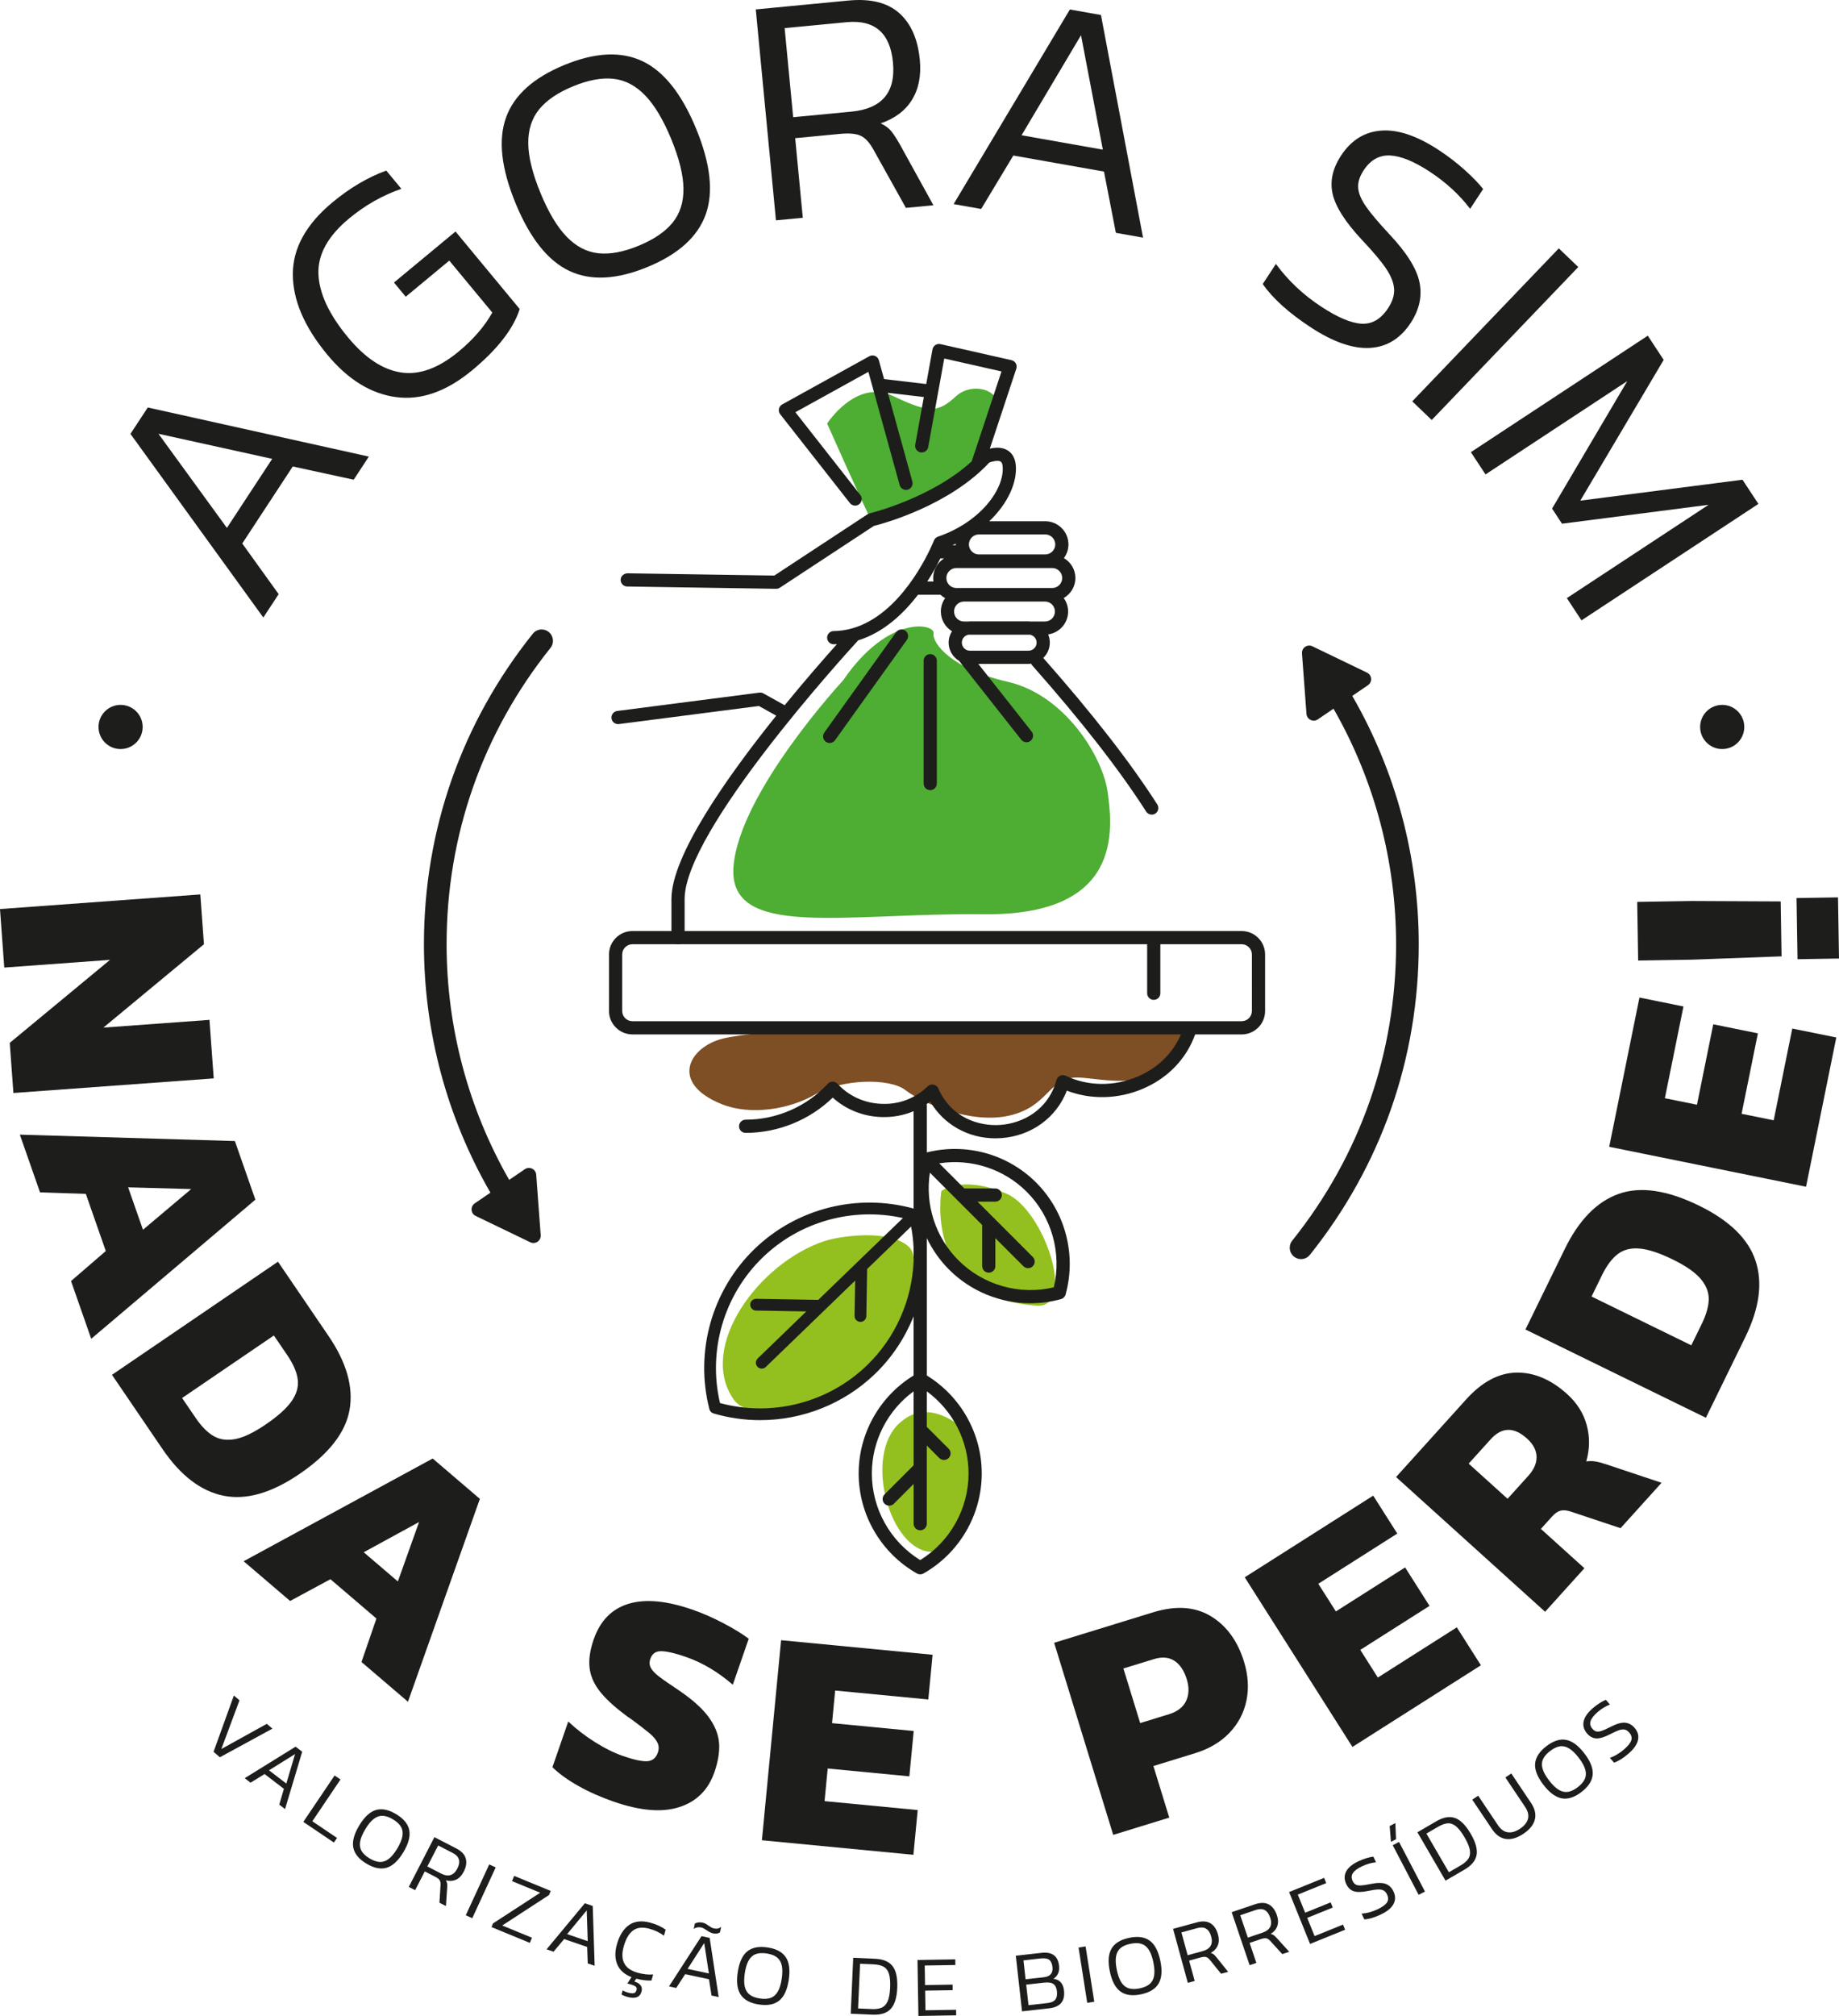
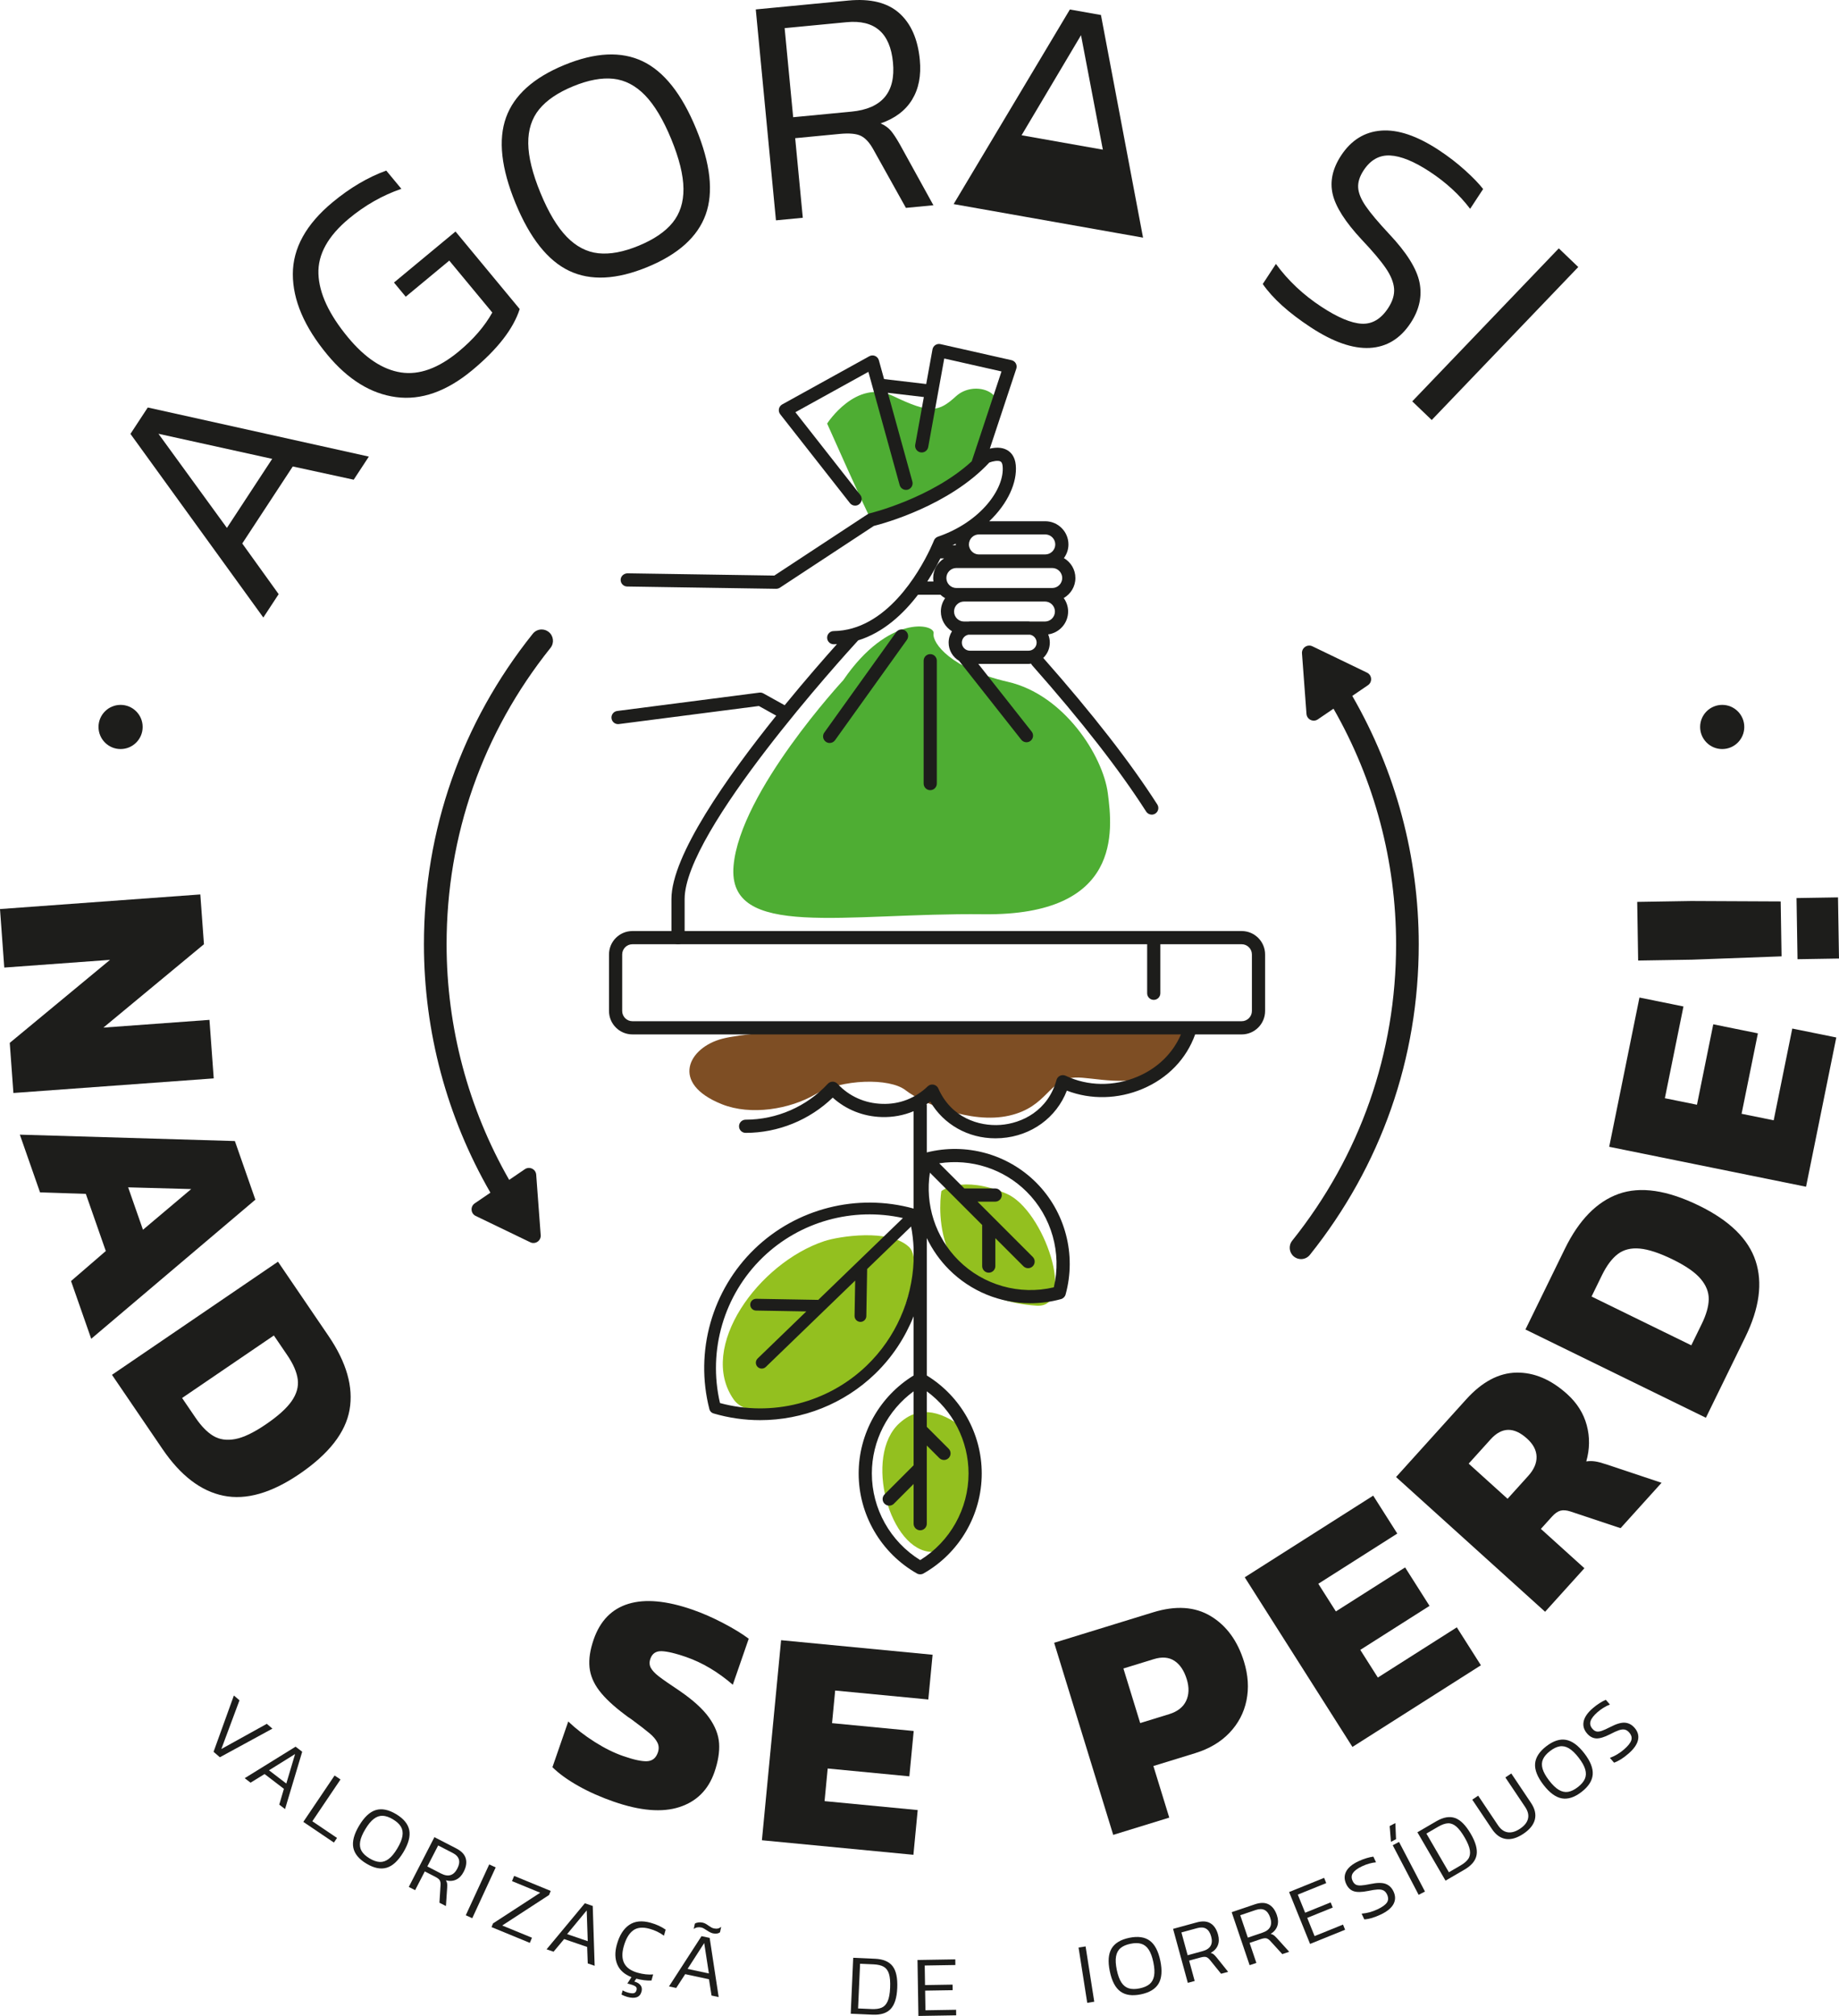
<svg xmlns="http://www.w3.org/2000/svg" version="1.1" id="Layer_1" x="0px" y="0px" width="509.123px" height="557.781px" viewBox="-38.567 -114.953 509.123 557.781" enable-background="new -38.567 -114.953 509.123 557.781" xml:space="preserve">
  <title>Asset 1</title>
  <polygon fill="#1D1D1B" points="36.851,363.334 22.306,371.253 20.555,369.747 26.182,354.165 27.733,355.497 22.713,368.97   35.3,362.002 " />
  <path fill="#1D1D1B" d="M30.799,378.286l-1.623-1.242l14.089-8.721l1.833,1.402l-4.749,15.866l-1.604-1.228l1.286-4.374  l-5.349-4.092L30.799,378.286z M35.903,374.861l4.794,3.667l2.429-8.162L35.903,374.861z" />
  <polygon fill="#1D1D1B" points="54.736,393.576 53.875,394.853 45.404,389.134 54.065,376.297 55.7,377.4 47.9,388.962 " />
  <path fill="#1D1D1B" d="M68.511,401.809c-1.657,0.505-3.531,0.131-5.622-1.12c-2.091-1.251-3.306-2.725-3.645-4.423  c-0.338-1.697,0.199-3.729,1.615-6.095c1.417-2.368,2.951-3.803,4.607-4.307c1.655-0.503,3.528-0.129,5.621,1.122  c2.091,1.251,3.305,2.725,3.645,4.423c0.338,1.697-0.199,3.729-1.614,6.095C71.701,399.868,70.166,401.304,68.511,401.809   M72.845,393.04c0.158-0.979,0.018-1.84-0.42-2.577c-0.437-0.739-1.17-1.416-2.202-2.033c-1.033-0.619-1.976-0.944-2.833-0.979  c-0.856-0.038-1.68,0.245-2.47,0.848c-0.789,0.602-1.579,1.563-2.369,2.885c-0.791,1.319-1.264,2.471-1.419,3.451  c-0.158,0.98-0.018,1.84,0.418,2.577c0.438,0.735,1.173,1.414,2.203,2.031c1.033,0.616,1.976,0.943,2.833,0.98  c0.856,0.034,1.68-0.247,2.47-0.849c0.789-0.603,1.579-1.563,2.369-2.884C72.216,395.17,72.689,394.021,72.845,393.04" />
  <path fill="#1D1D1B" d="M87.748,405.095c-0.842,0.406-1.796,0.476-2.87,0.212c0.19,0.298,0.303,0.585,0.34,0.864  c0.035,0.28,0.04,0.676,0.013,1.182l-0.342,5.072l-1.797-0.925l0.308-4.898c0.035-0.559-0.042-0.996-0.232-1.311  c-0.19-0.315-0.597-0.635-1.223-0.956l-2.908-1.498l-2.678,5.195l-1.752-0.903l7.093-13.766l6.052,3.116  c1.438,0.742,2.314,1.667,2.627,2.773c0.313,1.109,0.12,2.341-0.579,3.695C89.271,403.973,88.587,404.688,87.748,405.095   M88.048,402.043c0.991-1.923,0.568-3.358-1.27-4.308l-4.04-2.08l-2.997,5.813l3.805,1.962  C85.54,404.457,87.042,403.994,88.048,402.043" />
  <rect x="93.48" y="400.597" transform="matrix(-0.908 -0.419 0.419 -0.908 9.205 818.702)" fill="#1D1D1B" width="1.972" height="15.487" />
  <polygon fill="#1D1D1B" points="97.929,417.224 110.988,408.734 103.18,405.523 103.774,404.079 113.895,408.237 113.428,409.373   100.473,417.803 108.703,421.184 108.118,422.608 97.508,418.245 " />
  <path fill="#1D1D1B" d="M114.686,425.052l-1.933-0.662l10.592-12.739l2.186,0.745l0.53,16.554l-1.91-0.654l-0.168-4.557  l-6.368-2.183L114.686,425.052z M118.438,420.186l5.711,1.955l-0.286-8.511L118.438,420.186z" />
  <path fill="#1D1D1B" d="M136.689,419.179c-1.137,0.85-1.996,2.323-2.583,4.424c-1.066,3.829,0.214,6.25,3.845,7.263  c1.558,0.435,2.995,0.594,4.308,0.475l-0.469,1.693c-1.344,0.042-2.744-0.133-4.199-0.521l-0.546,0.795  c0.833,0.234,1.419,0.591,1.757,1.079c0.341,0.484,0.418,1.061,0.231,1.724c-0.439,1.576-1.762,2.056-3.97,1.44  c-0.249-0.069-0.528-0.169-0.843-0.298c-0.313-0.128-0.556-0.242-0.728-0.34l0.323-1.161c0.412,0.251,0.882,0.448,1.406,0.593  c0.742,0.209,1.301,0.266,1.674,0.181c0.373-0.086,0.625-0.362,0.754-0.825c0.121-0.433,0.051-0.76-0.212-0.983  s-0.749-0.434-1.46-0.632l-0.856-0.24l1.139-1.752c-1.953-0.763-3.262-1.93-3.931-3.505c-0.666-1.576-0.708-3.413-0.122-5.514  c0.706-2.534,1.837-4.339,3.396-5.419c1.559-1.081,3.55-1.283,5.975-0.608c1.59,0.444,2.97,1.079,4.138,1.901l-0.467,1.67  c-1.174-0.859-2.495-1.494-3.962-1.902C139.355,418.176,137.824,418.332,136.689,419.179" />
  <path fill="#1D1D1B" d="M148.64,435.086l-2-0.428l9.005-13.908l2.258,0.483l2.493,16.372l-1.976-0.423l-0.707-4.504l-6.584-1.413  L148.64,435.086z M151.786,429.811l5.902,1.264l-1.297-8.418L151.786,429.811z M157.054,419.109  c-0.243-0.166-0.493-0.322-0.748-0.468c-0.257-0.145-0.485-0.239-0.688-0.285c-0.833-0.176-1.541-0.04-2.129,0.407l0.318-1.481  c0.232-0.164,0.545-0.271,0.942-0.327c0.396-0.054,0.783-0.042,1.159,0.04c0.299,0.063,0.577,0.163,0.835,0.301  c0.256,0.136,0.541,0.321,0.852,0.553c0.357,0.239,0.637,0.415,0.834,0.523c0.199,0.107,0.424,0.187,0.676,0.242  c0.8,0.171,1.463,0.019,1.991-0.46l-0.323,1.506c-0.203,0.186-0.482,0.306-0.84,0.361c-0.355,0.053-0.73,0.04-1.122-0.045  C158.356,419.88,157.771,419.591,157.054,419.109" />
-   <path fill="#1D1D1B" d="M177.175,438.563c-1.339,1.096-3.215,1.462-5.624,1.1c-2.41-0.363-4.093-1.267-5.053-2.706  c-0.958-1.441-1.231-3.525-0.82-6.253c0.411-2.726,1.284-4.637,2.625-5.732c1.341-1.095,3.215-1.463,5.625-1.099  c2.409,0.361,4.092,1.266,5.054,2.707c0.956,1.441,1.23,3.523,0.819,6.251C179.392,435.557,178.516,437.468,177.175,438.563   M177.854,428.806c-0.228-0.966-0.682-1.709-1.366-2.224c-0.685-0.518-1.622-0.865-2.811-1.044c-1.188-0.181-2.186-0.125-2.991,0.17  c-0.807,0.292-1.461,0.866-1.962,1.723c-0.503,0.856-0.868,2.045-1.097,3.566c-0.229,1.522-0.229,2.768-0.003,3.734  c0.227,0.965,0.684,1.707,1.368,2.224c0.683,0.515,1.619,0.864,2.808,1.042c1.191,0.181,2.188,0.124,2.992-0.168  c0.807-0.293,1.461-0.866,1.964-1.723c0.501-0.856,0.867-2.047,1.097-3.57C178.081,431.015,178.081,429.771,177.854,428.806" />
  <path fill="#1D1D1B" d="M208.037,440.869c-1.079,1.172-2.757,1.708-5.03,1.607l-6.053-0.269l0.687-15.472l6.055,0.27  c2.258,0.099,3.878,0.786,4.856,2.058c0.978,1.269,1.404,3.292,1.281,6.063C209.714,437.784,209.115,439.699,208.037,440.869   M207.552,431.209c-0.279-0.918-0.759-1.577-1.439-1.978c-0.681-0.399-1.63-0.626-2.847-0.682l-3.724-0.164l-0.552,12.371  l3.724,0.165c1.154,0.053,2.087-0.074,2.798-0.381c0.711-0.305,1.265-0.89,1.655-1.755c0.392-0.864,0.623-2.115,0.696-3.748  S207.832,432.129,207.552,431.209" />
  <polygon fill="#1D1D1B" points="215.44,427.344 225.901,427.174 225.927,428.738 217.44,428.875 217.526,434.285 225.148,434.16   225.173,435.7 217.553,435.824 217.641,441.259 226.127,441.12 226.151,442.657 215.692,442.828 " />
-   <path fill="#1D1D1B" d="M251.883,440.714l-7.503,0.841l-1.724-15.39l7.121-0.798c2.932-0.329,4.549,0.861,4.852,3.569  c0.094,0.828,0.003,1.544-0.269,2.147s-0.699,1.09-1.286,1.463c1.733,0.224,2.709,1.31,2.929,3.251  C256.33,438.731,254.956,440.369,251.883,440.714 M251.919,427.303c-0.488-0.38-1.307-0.507-2.453-0.377l-4.682,0.524l0.585,5.234  l5.043-0.565c1.784-0.2,2.582-1.145,2.394-2.833C252.699,428.345,252.404,427.686,251.919,427.303 M253.576,438.321  c0.426-0.514,0.577-1.306,0.46-2.374c-0.104-0.923-0.428-1.577-0.971-1.96c-0.542-0.383-1.422-0.508-2.63-0.372l-4.901,0.55  l0.638,5.688l5.21-0.584C252.419,439.151,253.148,438.839,253.576,438.321" />
  <rect x="261.182" y="423.737" transform="matrix(-0.988 0.155 -0.155 -0.988 588.104 817.059)" fill="#1D1D1B" width="1.97" height="15.484" />
  <path fill="#1D1D1B" d="M282.185,433.873c-0.878,1.492-2.511,2.483-4.898,2.976c-2.389,0.491-4.279,0.228-5.676-0.795  c-1.398-1.021-2.374-2.883-2.93-5.584c-0.559-2.699-0.396-4.796,0.481-6.287c0.882-1.49,2.513-2.481,4.902-2.974  c2.386-0.491,4.278-0.226,5.675,0.795c1.396,1.021,2.374,2.883,2.932,5.584C283.227,430.287,283.063,432.384,282.185,433.873   M279.451,424.48c-0.547-0.827-1.23-1.365-2.05-1.614c-0.821-0.25-1.819-0.253-2.997-0.008c-1.178,0.242-2.097,0.64-2.752,1.192  c-0.656,0.552-1.068,1.317-1.246,2.295c-0.173,0.977-0.104,2.22,0.204,3.726c0.312,1.508,0.74,2.675,1.287,3.504  c0.546,0.827,1.231,1.367,2.053,1.614c0.818,0.25,1.818,0.253,2.994,0.01c1.18-0.243,2.096-0.64,2.751-1.193  c0.654-0.551,1.071-1.318,1.247-2.294c0.174-0.977,0.107-2.22-0.205-3.728C280.427,426.479,279.999,425.309,279.451,424.48" />
  <path fill="#1D1D1B" d="M298.584,423.286c-0.346,0.867-1.003,1.566-1.973,2.098c0.343,0.09,0.621,0.226,0.837,0.407  c0.216,0.183,0.484,0.47,0.809,0.863l3.18,3.967l-1.951,0.532l-3.087-3.818c-0.351-0.434-0.702-0.704-1.056-0.808  c-0.352-0.102-0.869-0.06-1.548,0.125l-3.155,0.863l1.539,5.637l-1.901,0.519l-4.081-14.938l6.563-1.794  c1.563-0.428,2.832-0.34,3.814,0.266c0.979,0.604,1.668,1.643,2.069,3.111C298.948,421.43,298.929,422.42,298.584,423.286   M296.741,420.837c-0.569-2.089-1.853-2.861-3.85-2.313l-4.384,1.197l1.726,6.31l4.128-1.13  C296.528,424.308,297.321,422.954,296.741,420.837" />
  <path fill="#1D1D1B" d="M315.061,417.923c-0.292,0.886-0.906,1.624-1.84,2.21c0.345,0.069,0.628,0.19,0.856,0.358  c0.226,0.168,0.513,0.439,0.86,0.813l3.409,3.769l-1.914,0.648l-3.309-3.625c-0.377-0.416-0.744-0.662-1.103-0.746  c-0.359-0.08-0.87-0.008-1.54,0.218l-3.098,1.05l1.875,5.535l-1.867,0.633l-4.969-14.668l6.445-2.186  c1.534-0.519,2.808-0.505,3.822,0.04c1.012,0.545,1.764,1.539,2.253,2.981C315.313,416.047,315.353,417.037,315.061,417.923   M313.074,415.587c-0.693-2.049-2.019-2.742-3.979-2.08l-4.303,1.457l2.1,6.195l4.053-1.372  C313.071,419.066,313.781,417.665,313.074,415.587" />
  <polygon fill="#1D1D1B" points="318.316,408.543 328.014,404.619 328.599,406.068 320.729,409.253 322.76,414.268 329.824,411.407   330.401,412.835 323.337,415.692 325.374,420.733 333.244,417.549 333.821,418.976 324.124,422.898 " />
  <path fill="#1D1D1B" d="M347.21,411.886c-0.593,1.093-1.773,2.058-3.542,2.892c-1.743,0.819-3.253,1.266-4.529,1.336l-0.747-1.588  c1.499-0.123,2.97-0.523,4.404-1.199c1.293-0.609,2.157-1.227,2.594-1.861c0.438-0.63,0.453-1.382,0.042-2.25  c-0.251-0.538-0.582-0.909-0.991-1.116c-0.407-0.205-0.935-0.294-1.586-0.264c-0.648,0.033-1.553,0.171-2.714,0.416  c-1.716,0.348-3.025,0.371-3.93,0.069c-0.901-0.301-1.596-0.966-2.08-1.997c-0.574-1.216-0.584-2.371-0.022-3.457  c0.558-1.09,1.695-2.034,3.405-2.84c0.755-0.356,1.51-0.646,2.265-0.868c0.755-0.222,1.375-0.359,1.866-0.413l0.737,1.566  c-1.287,0.128-2.577,0.495-3.868,1.104c-1.231,0.58-2.071,1.198-2.516,1.851c-0.447,0.653-0.476,1.393-0.085,2.22  c0.224,0.479,0.516,0.812,0.869,0.999c0.354,0.188,0.84,0.265,1.451,0.231c0.614-0.031,1.489-0.162,2.62-0.396  c1.823-0.38,3.217-0.396,4.18-0.042c0.962,0.354,1.688,1.052,2.183,2.094C347.803,409.62,347.8,410.792,347.21,411.886" />
  <path fill="#1D1D1B" d="M346.157,390.287l1.577-0.826l0.188,4.459l-1.409,0.738L346.157,390.287z M347.006,395.595l1.746-0.914  l7.177,13.724l-1.748,0.915L347.006,395.595z" />
  <path fill="#1D1D1B" d="M370.224,398.278c-0.273,1.57-1.396,2.927-3.362,4.07l-5.238,3.046l-7.785-13.387l5.236-3.046  c1.953-1.139,3.688-1.435,5.197-0.895c1.511,0.538,2.964,2.01,4.357,4.406C369.967,394.775,370.498,396.709,370.224,398.278   M364.593,390.413c-0.734-0.623-1.493-0.917-2.281-0.888c-0.787,0.034-1.709,0.356-2.762,0.97l-3.223,1.872l6.227,10.707  l3.221-1.875c0.999-0.579,1.714-1.191,2.146-1.832c0.436-0.643,0.584-1.433,0.445-2.373c-0.138-0.939-0.621-2.115-1.44-3.528  C366.103,392.053,365.326,391.035,364.593,390.413" />
  <path fill="#1D1D1B" d="M384.454,388.275c0.253-1.021-0.009-2.108-0.785-3.266l-5.479-8.17l1.64-1.099l5.464,8.15  c1.071,1.598,1.425,3.126,1.062,4.586c-0.362,1.459-1.417,2.773-3.161,3.942c-1.758,1.179-3.382,1.659-4.868,1.439  c-1.487-0.217-2.769-1.128-3.84-2.724l-5.464-8.149l1.638-1.098l5.478,8.17c0.776,1.155,1.688,1.811,2.733,1.96  c1.045,0.148,2.174-0.184,3.385-0.996C383.47,390.21,384.201,389.294,384.454,388.275" />
  <path fill="#1D1D1B" d="M402.371,376.036c-0.14,1.726-1.173,3.33-3.103,4.82c-1.93,1.486-3.748,2.077-5.451,1.77  c-1.703-0.306-3.396-1.553-5.078-3.734c-1.683-2.185-2.456-4.142-2.32-5.865c0.141-1.725,1.173-3.331,3.104-4.819  c1.93-1.487,3.748-2.079,5.45-1.771c1.704,0.306,3.397,1.552,5.08,3.735C401.736,372.356,402.507,374.312,402.371,376.036   M395.799,368.789c-0.855-0.505-1.704-0.691-2.55-0.554c-0.848,0.136-1.747,0.572-2.698,1.306c-0.954,0.732-1.603,1.492-1.951,2.276  c-0.347,0.784-0.386,1.653-0.114,2.606c0.271,0.957,0.875,2.043,1.815,3.264c0.938,1.218,1.837,2.08,2.69,2.587  c0.855,0.505,1.705,0.688,2.553,0.552c0.845-0.136,1.746-0.57,2.698-1.304c0.95-0.734,1.602-1.492,1.949-2.276  c0.346-0.786,0.385-1.653,0.114-2.608c-0.271-0.956-0.875-2.042-1.815-3.262C397.552,370.156,396.653,369.295,395.799,368.789" />
  <path fill="#1D1D1B" d="M414.907,366.498c-0.271,1.214-1.15,2.461-2.627,3.742c-1.454,1.259-2.788,2.094-3.999,2.508l-1.15-1.326  c1.414-0.522,2.72-1.306,3.921-2.344c1.077-0.935,1.74-1.765,1.99-2.491c0.252-0.728,0.063-1.453-0.567-2.182  c-0.386-0.447-0.806-0.716-1.254-0.806c-0.447-0.089-0.979-0.03-1.599,0.175c-0.616,0.207-1.451,0.583-2.5,1.135  c-1.558,0.798-2.813,1.174-3.765,1.128c-0.951-0.045-1.799-0.499-2.546-1.358c-0.881-1.019-1.2-2.127-0.953-3.324  c0.245-1.199,1.08-2.417,2.511-3.657c0.632-0.545,1.279-1.026,1.946-1.444s1.226-0.72,1.683-0.903l1.136,1.308  c-1.207,0.473-2.346,1.175-3.426,2.106c-1.028,0.895-1.672,1.714-1.924,2.464c-0.253,0.75-0.08,1.47,0.519,2.159  c0.346,0.4,0.717,0.643,1.108,0.728c0.392,0.086,0.877,0.029,1.46-0.167c0.584-0.197,1.386-0.561,2.414-1.09  c1.653-0.858,2.991-1.249,4.013-1.17c1.022,0.08,1.913,0.556,2.668,1.426C414.87,364.157,415.184,365.284,414.907,366.498" />
  <path fill="#1D1D1B" d="M38.58,49.438l-4.246,6.471L-2.452,5.1l4.795-7.307l61.205,13.587l-4.195,6.393l-16.869-3.662L28.501,35.423  L38.58,49.438z M24.253,31.112l12.535-19.106L5.301,5.068L24.253,31.112z" />
  <path fill="#1D1D1B" d="M97.724-28.476L85.815-42.845l-12.056,9.991l-3.253-3.925L87.54-50.896l17.774,21.449  c-1.763,5.482-6.15,11.127-13.158,16.936C85.051-6.624,78.02-4.147,71.061-5.08c-6.959-0.931-13.305-4.855-19.038-11.771  c-6.35-7.664-9.524-15.083-9.519-22.26c0.003-7.176,3.673-13.803,11.01-19.885c4.813-3.987,9.762-6.908,14.851-8.759l4.182,5.046  c-5.213,1.798-10.037,4.535-14.477,8.214c-5.841,4.842-8.666,9.943-8.479,15.304c0.186,5.363,2.914,11.222,8.181,17.576  c4.726,5.703,9.614,8.941,14.672,9.715c5.056,0.776,10.387-1.161,15.994-5.808C92.504-21.078,95.6-24.666,97.724-28.476" />
  <path fill="#1D1D1B" d="M156.795-55.583c-2.221,6.166-7.596,11.004-16.126,14.514c-8.532,3.514-15.754,3.863-21.671,1.047  c-5.917-2.814-10.862-9.047-14.838-18.701c-3.972-9.65-4.85-17.56-2.63-23.726c2.22-6.164,7.595-11.002,16.125-14.516  c8.532-3.511,15.754-3.859,21.672-1.045c5.915,2.816,10.863,9.049,14.837,18.7C158.138-69.658,159.014-61.749,156.795-55.583   M140.005-88.592c-2.619-2.695-5.543-4.215-8.769-4.562c-3.229-0.344-6.945,0.35-11.154,2.083c-4.21,1.732-7.338,3.858-9.387,6.375  c-2.05,2.517-3.055,5.655-3.015,9.412c0.036,3.76,1.165,8.333,3.383,13.72c2.22,5.387,4.636,9.43,7.257,12.124  c2.618,2.697,5.541,4.217,8.769,4.561c3.228,0.346,6.946-0.348,11.155-2.082c4.209-1.732,7.336-3.858,9.385-6.375  c2.049-2.518,3.055-5.653,3.017-9.414c-0.039-3.757-1.167-8.331-3.384-13.719C145.043-81.855,142.624-85.896,140.005-88.592" />
  <path fill="#1D1D1B" d="M213.937-87.366c-1.846,3.011-4.746,5.195-8.7,6.55c1.208,0.555,2.16,1.241,2.849,2.058  c0.687,0.819,1.508,2.067,2.461,3.742l9.296,16.852l-7.61,0.73l-9.056-16.235c-1.031-1.852-2.17-3.085-3.418-3.697  s-3.199-0.79-5.858-0.536l-12.324,1.181l2.108,22.02l-7.431,0.713l-5.588-58.36l25.645-2.457c6.102-0.585,10.785,0.567,14.049,3.455  c3.262,2.89,5.171,7.203,5.72,12.941C216.495-94.058,215.781-90.378,213.937-87.366 M208.647-97.696  c-0.78-8.157-5.068-11.861-12.861-11.114l-17.129,1.641l2.363,24.648l16.131-1.543C205.607-84.876,209.441-89.418,208.647-97.696" />
-   <path fill="#1D1D1B" d="M233.064-57.134l-7.62-1.349l32.182-53.842l8.604,1.523L277.883-49.2l-7.527-1.333l-3.288-16.946  l-25.1-4.443L233.064-57.134z M244.254-77.526l22.501,3.983l-6.045-31.671L244.254-77.526z" />
+   <path fill="#1D1D1B" d="M233.064-57.134l-7.62-1.349l32.182-53.842l8.604,1.523L277.883-49.2l-7.527-1.333l-25.1-4.443L233.064-57.134z M244.254-77.526l22.501,3.983l-6.045-31.671L244.254-77.526z" />
  <path fill="#1D1D1B" d="M340.632-18.688c-4.701,0.254-10.15-1.65-16.34-5.712c-6.089-3.996-10.513-7.986-13.268-11.971l3.643-5.557  c3.368,4.604,7.563,8.554,12.589,11.849c4.515,2.963,8.224,4.526,11.132,4.691c2.901,0.163,5.355-1.277,7.352-4.321  c1.233-1.877,1.777-3.68,1.641-5.404c-0.139-1.724-0.904-3.603-2.291-5.637c-1.386-2.036-3.624-4.683-6.711-7.942  c-4.513-4.85-7.18-9.028-7.995-12.54c-0.818-3.514-0.043-7.07,2.318-10.674c2.798-4.262,6.506-6.566,11.124-6.911  c4.616-0.347,9.922,1.445,15.908,5.374c2.638,1.73,5.063,3.594,7.274,5.59c2.212,1.994,3.886,3.729,5.027,5.202l-3.597,5.479  c-2.957-3.899-6.696-7.333-11.211-10.294c-4.313-2.831-7.965-4.318-10.953-4.464c-2.989-0.146-5.432,1.228-7.33,4.12  c-1.101,1.674-1.601,3.269-1.506,4.783c0.097,1.516,0.801,3.23,2.122,5.147c1.318,1.919,3.472,4.473,6.458,7.667  c4.836,5.13,7.637,9.602,8.405,13.408c0.769,3.808-0.046,7.538-2.441,11.191C349.118-21.251,345.335-18.942,340.632-18.688" />
  <rect x="371.632" y="-51.725" transform="matrix(-0.722 -0.692 0.692 -0.722 661.914 221.083)" fill="#1D1D1B" width="7.465" height="58.627" />
-   <polygon fill="#1D1D1B" points="411.938,-9.507 372.694,16.313 368.64,10.152 417.619,-22.072 422.021,-15.38 398.934,23.567   443.838,17.779 448.241,24.471 399.264,56.695 395.212,50.536 434.454,24.716 393.872,29.95 391.119,25.766 " />
  <path fill="#7E4E24" d="M161.418,172.443c-9.384,2.417-14.635,12.359-0.088,18.142c7.969,3.167,18.757,1.394,25.902-2.787  c7.146-4.184,20.429-4.599,24.896-1.113s17.979,9.477,28.697,7.038c10.72-2.44,10.82-10.128,18.225-10.531  c4.762-0.259,15.323,3.09,23.757-1.668c10.236-5.774,4.913-11.499,4.913-11.499S181.168,167.351,161.418,172.443" />
  <path fill="#93C01F" d="M222.052,214.599c0,0-5.168,29.584,26.351,31.709c11.218,0.757,2.097-26.554-8.335-30.994  C227.68,210.037,222.052,214.599,222.052,214.599" />
  <path fill="#93C01F" d="M189.673,228.438c-18.248,6.032-35.206,29.41-25.125,43.815c6.439,9.2,36.008-3.958,38.326-6.939  c4.785-6.154,15.534-30.334,10.163-35.302C207.547,224.937,193.667,227.119,189.673,228.438" />
  <path fill="#93C01F" d="M210.518,278.745c-10.196,9.011-2.76,35.695,9.05,35.695c9.495,0,15.092-30.184,6.581-35.695  C218.129,273.549,213.446,276.157,210.518,278.745" />
  <path fill="#4EAD33" d="M194.887,73.246c0,0-28.582,30.816-30.37,51.359c-1.786,20.544,30.817,12.953,69.225,13.398  c38.408,0.447,35.729-23.223,34.389-33.494c-1.342-10.271-12.058-27.243-27.688-30.815c-15.633-3.573-20.991-10.719-20.544-13.398  C220.342,57.616,207.393,54.936,194.887,73.246" />
  <path fill="#4EAD33" d="M190.421,2.237c0,0,8.038-12.505,18.311-7.593c10.271,4.914,12.506,4.467,17.417,0  c4.915-4.465,14.737-1.338,10.718,6.252c-4.019,7.593-6.698,16.524-13.845,19.205c-7.145,2.679-18.944,11.283-20.413,8.768  C201.14,26.354,190.421,2.237,190.421,2.237" />
  <path fill="#1D1D1B" d="M191.125,90.621c-0.368,0-0.739-0.11-1.063-0.342c-0.82-0.588-1.01-1.729-0.42-2.549l19.889-27.762  c0.587-0.82,1.725-1.007,2.549-0.421c0.82,0.588,1.008,1.729,0.42,2.549l-19.89,27.762  C192.255,90.357,191.694,90.621,191.125,90.621" />
  <path fill="#1D1D1B" d="M281.83,107.632c-7.531-11.743-17.866-25.015-31.575-40.546c1.117-1.07,1.818-2.569,1.818-4.233  c0-0.808-0.164-1.577-0.46-2.277c3.114-0.44,5.526-3.095,5.526-6.331c0-1.394-0.458-2.676-1.218-3.73  c1.924-1.109,3.235-3.164,3.235-5.541c0-2.355-1.287-4.394-3.183-5.511c0.781-1.064,1.257-2.362,1.257-3.779  c0-3.539-2.881-6.418-6.418-6.418h-15.506c5.195-4.93,7.785-10.816,7.339-15.563c-0.227-2.405-1.415-3.568-2.374-4.12  c-1.551-0.893-3.414-0.73-4.809-0.4l7.331-22.127c0.162-0.49,0.112-1.024-0.142-1.473c-0.254-0.448-0.688-0.77-1.188-0.884  l-19.675-4.44c-0.487-0.111-0.994-0.016-1.409,0.257c-0.416,0.276-0.702,0.708-0.79,1.199l-1.738,9.589l-11.668-1.374l-1.438-5.203  c-0.148-0.539-0.537-0.98-1.053-1.198c-0.517-0.217-1.104-0.187-1.592,0.085L177.989-3.06c-0.47,0.259-0.802,0.71-0.909,1.236  c-0.106,0.525,0.023,1.069,0.354,1.49l19.3,24.582c0.36,0.458,0.897,0.699,1.438,0.699c0.396,0,0.792-0.128,1.127-0.391  c0.794-0.623,0.934-1.771,0.309-2.565L181.634-0.901l20.209-11.168l8.654,31.324c0.27,0.975,1.281,1.542,2.248,1.276  c0.972-0.27,1.543-1.276,1.273-2.248l-6.784-24.551l9.965,1.172l-2.389,13.182c-0.179,0.991,0.48,1.942,1.473,2.123  c0.99,0.177,1.944-0.479,2.125-1.472l4.438-24.497l15.85,3.579L230.448,12.7c-11.205,10.248-28.079,14.347-28.262,14.392  c-0.207,0.048-0.404,0.133-0.582,0.251L175.8,44.298l-40.688-0.626c-0.997,0.061-1.838,0.791-1.854,1.799  c-0.017,1.008,0.789,1.838,1.797,1.854l41.25,0.636c0.322-0.003,0.724-0.1,1.03-0.301l26.013-17.092  c2.728-0.687,20.843-5.6,31.972-17.542c0.895-0.343,2.42-0.688,3.128-0.279c0.309,0.178,0.496,0.614,0.561,1.298  c0.587,6.23-6.095,15.457-17.914,19.494c-0.509,0.175-0.916,0.567-1.111,1.071c-0.018,0.046-0.368,0.933-1.04,2.346  c-0.016,0.035-0.034,0.066-0.049,0.104c-2.997,6.266-12.123,22.414-26.673,22.593c-1.007,0.012-1.814,0.84-1.802,1.849  c0.013,1.002,0.827,1.805,1.825,1.805h0.024c0.297-0.003,0.585-0.031,0.876-0.046c-3.316,3.702-8.629,9.76-14.477,16.913  l-5.89-3.272c-0.341-0.19-0.737-0.267-1.12-0.217l-39.348,5.078c-1.001,0.129-1.707,1.045-1.579,2.045  c0.119,0.921,0.904,1.594,1.812,1.594c0.076,0,0.155-0.005,0.234-0.015l38.751-5.001l4.805,2.672  c-13.602,16.931-29.012,38.749-29.012,50.728v10.692c0,1.008,0.817,1.827,1.827,1.827c1.008,0,1.825-0.819,1.825-1.827v-10.692  c0-18.774,44.074-67.235,48.045-71.56c7.059-2.191,12.576-7.403,16.561-12.628h6.202c0.003,0,0.005-0.001,0.009-0.001  c0.391,0.37,0.827,0.693,1.3,0.958c-0.739,1.046-1.183,2.316-1.183,3.69c0,2.316,1.244,4.331,3.086,5.459  c-0.582,0.914-0.93,1.989-0.93,3.148c0,2.146,1.167,4.009,2.887,5.036l17.227,21.834c0.36,0.457,0.896,0.695,1.436,0.695  c0.396,0,0.795-0.128,1.13-0.392c0.792-0.624,0.926-1.773,0.301-2.565l-14.768-18.723h13.91c0.246,0,0.481-0.044,0.719-0.073  c0.071,0.144,0.13,0.29,0.239,0.415c13.772,15.576,24.11,28.832,31.609,40.524c0.349,0.544,0.938,0.841,1.54,0.841  c0.336,0,0.679-0.094,0.984-0.29C282.128,109.611,282.374,108.482,281.83,107.632 M219.78,44.974c0,0.332,0.031,0.654,0.08,0.972  h-1.713c1.549-2.404,2.75-4.637,3.616-6.39h1.029C220.99,40.694,219.78,42.688,219.78,44.974 M232.442,32.917h18.371  c1.524,0,2.765,1.242,2.765,2.766c0,1.525-1.24,2.766-2.765,2.766h-18.371c-1.027,0-1.916-0.571-2.395-1.405  c-0.013-0.035-0.037-0.063-0.053-0.098c-0.197-0.381-0.319-0.804-0.319-1.263C229.676,34.159,230.918,32.917,232.442,32.917   M226.044,35.473c-0.004,0.072-0.021,0.14-0.021,0.211c0,0.074,0.009,0.145,0.012,0.218h-0.941  C225.415,35.762,225.729,35.619,226.044,35.473 M223.434,44.974c0-1.523,1.242-2.766,2.766-2.766h26.54  c1.525,0,2.767,1.242,2.767,2.766c0,1.525-1.241,2.766-2.767,2.766h-26.54C224.676,47.74,223.434,46.499,223.434,44.974   M225.562,54.245c0-1.525,1.241-2.766,2.767-2.766h22.393c1.525,0,2.766,1.241,2.766,2.766c0,1.526-1.24,2.766-2.766,2.766h-4.09  c-0.15-0.011-0.292-0.044-0.444-0.044h-16.234c-0.151,0-0.294,0.033-0.441,0.044h-1.183  C226.803,57.011,225.562,55.771,225.562,54.245 M246.187,65.085h-16.234c-1.232,0-2.235-1.001-2.235-2.232  c0-1.08,0.771-1.982,1.79-2.188h17.124c1.02,0.206,1.79,1.108,1.79,2.188C248.421,64.084,247.418,65.085,246.187,65.085" />
  <path fill="#1D1D1B" d="M218.965,103.674c-1.009,0-1.825-0.818-1.825-1.827V67.857c0-1.009,0.816-1.826,1.825-1.826  c1.01,0,1.825,0.817,1.825,1.826v33.989C220.79,102.855,219.975,103.674,218.965,103.674" />
  <path fill="#1D1D1B" d="M305.188,142.652H136.515c-3.574,0-6.481,2.909-6.481,6.482v15.633c0,3.576,2.907,6.485,6.481,6.485h151.861  c-2.235,5.208-6.446,9.337-12.046,11.702c-6.504,2.749-13.744,2.655-19.863-0.258c-0.489-0.229-1.051-0.234-1.545-0.012  c-0.49,0.224-0.858,0.656-1.001,1.176c-2.354,8.511-9.563,12.004-15.529,12.436c-5.964,0.424-13.629-1.994-17.188-10.091  c-0.24-0.546-0.734-0.94-1.321-1.058c-0.586-0.114-1.193,0.065-1.62,0.48c-3.369,3.254-7.808,5.021-12.62,4.839  c-4.777-0.133-9.162-2.104-12.349-5.549c-0.346-0.372-0.829-0.585-1.34-0.587h-0.002c-0.507,0-0.991,0.212-1.337,0.584  c-5.863,6.311-14.156,9.931-22.753,9.931h-0.006c-1.009,0-1.826,0.816-1.826,1.826c-0.002,1.008,0.817,1.825,1.826,1.825h0.006  c8.98,0,17.665-3.534,24.112-9.753c3.701,3.339,8.451,5.23,13.565,5.374c3.097,0.092,6.087-0.469,8.824-1.615v26.938  c-15.584-4.306-32.387-0.08-44.022,11.158c-11.82,11.42-16.614,28.419-12.51,44.363c0.141,0.552,0.565,0.993,1.116,1.155  c4.256,1.254,8.61,1.865,12.934,1.865c11.716,0,23.198-4.49,31.835-12.83c4.713-4.555,8.287-10.003,10.647-15.91v16.38  c-9.404,5.77-15.213,16.051-15.213,27.111c0,11.423,6.184,22.029,16.138,27.678c0.28,0.158,0.591,0.237,0.9,0.237  c0.312,0,0.623-0.079,0.903-0.237c9.953-5.649,16.135-16.255,16.135-27.678c0-11.061-5.806-21.342-15.211-27.111V227.6  c1.528,3.193,3.595,6.155,6.17,8.729c6.035,6.035,14.186,9.308,22.522,9.308c2.821,0,5.667-0.376,8.46-1.147  c0.618-0.17,1.104-0.656,1.272-1.273c3.047-11.031-0.081-22.903-8.158-30.982c-7.902-7.902-19.433-11.054-30.267-8.334v-13.032  c0-0.114-0.044-0.213-0.064-0.321c0.34-0.229,0.684-0.456,1.011-0.708c3.711,6.334,10.475,10.162,18.05,10.162  c0.543,0,1.093-0.021,1.642-0.059c8.342-0.604,15.255-5.679,18.137-13.132c6.624,2.544,14.153,2.388,20.965-0.489  c6.989-2.956,12.133-8.303,14.551-15.067h12.882c3.577,0,6.485-2.909,6.485-6.485v-15.633  C311.673,145.562,308.765,142.652,305.188,142.652 M201.452,262.811c-10.756,10.391-26.273,14.347-40.69,10.438  c-3.407-14.548,1.084-29.913,11.841-40.304c10.289-9.94,24.93-13.97,38.807-10.883l-23.463,22.662  c-0.037-0.003-0.07-0.022-0.11-0.024l-17.048-0.296c-0.916,0.02-1.639,0.702-1.656,1.599c-0.016,0.9,0.7,1.641,1.602,1.656  l13.924,0.242l-13.472,13.015c-0.647,0.625-0.664,1.656-0.042,2.303c0.321,0.331,0.746,0.497,1.173,0.497  c0.406,0,0.814-0.152,1.13-0.458l24.739-23.894l-0.171,9.771c-0.015,0.898,0.701,1.64,1.601,1.656h0.028  c0.886,0,1.612-0.712,1.628-1.601l0.227-13.025l12.173-11.762c0.371,1.991,0.606,3.988,0.692,5.982v3.564  C213.92,244.728,209.403,255.129,201.452,262.811 M229.572,292.734c0,9.764-5.1,18.851-13.384,23.967  c-8.283-5.115-13.385-14.203-13.385-23.967c0-9.022,4.361-17.459,11.56-22.727v18.926v1.541l-8.046,8.046  c-0.713,0.713-0.713,1.871,0,2.584c0.357,0.354,0.825,0.535,1.292,0.535c0.468,0,0.936-0.181,1.292-0.535l5.462-5.463v10.988  c0,1.01,0.817,1.826,1.825,1.826c1.011,0,1.827-0.816,1.827-1.826v-17.696v-3.93l3.462,3.464c0.358,0.356,0.826,0.534,1.292,0.534  c0.468,0,0.938-0.178,1.294-0.534c0.711-0.715,0.711-1.871,0-2.584l-6.048-6.047v-9.829  C225.21,275.277,229.572,283.714,229.572,292.734 M245.698,214.817c6.904,6.904,9.723,16.937,7.482,26.411  c-9.477,2.244-19.509-0.579-26.412-7.481c-6.379-6.381-9.261-15.432-7.896-24.244l14.474,14.474v11.377  c0,1.01,0.816,1.824,1.826,1.824c1.009,0,1.824-0.814,1.824-1.824v-7.727l7.77,7.77c0.358,0.358,0.824,0.534,1.294,0.534  c0.468,0,0.936-0.176,1.29-0.534c0.713-0.713,0.713-1.869,0-2.582l-15.291-15.291h4.897c1.011,0,1.827-0.818,1.827-1.826  c0-1.01-0.816-1.827-1.827-1.827h-8.548l-6.952-6.95C230.264,205.555,239.32,208.437,245.698,214.817 M308.021,164.768  c0,1.56-1.271,2.832-2.833,2.832H136.515c-1.561,0-2.831-1.272-2.831-2.832v-15.633c0-1.559,1.271-2.831,2.831-2.831h142.504v13.563  c0,1.012,0.815,1.829,1.826,1.829c1.008,0,1.826-0.817,1.826-1.829v-13.563h22.517c1.562,0,2.833,1.272,2.833,2.831V164.768z" />
  <path fill="#1D1D1B" d="M335.807,77.593l4.337-2.956c1.284-0.874,1.141-2.809-0.259-3.483l-15.114-7.286  c-1.396-0.675-3,0.419-2.886,1.966l1.244,16.733c0.115,1.549,1.864,2.392,3.146,1.518l4.336-2.953  c11.34,19.792,17.327,42.246,17.327,65.184c0,30.126-9.946,58.481-28.763,82.009c-1.082,1.352-0.861,3.326,0.489,4.408  c0.577,0.46,1.271,0.687,1.957,0.687c0.92,0,1.832-0.402,2.451-1.178c19.717-24.649,30.138-54.361,30.138-85.926  C354.211,122.119,347.846,98.437,335.807,77.593" />
  <path fill="#1D1D1B" d="M113.835,64.309c1.083-1.352,0.862-3.325-0.492-4.408c-0.577-0.461-1.269-0.688-1.957-0.688  c-0.92,0-1.83,0.403-2.451,1.178c-19.714,24.649-30.137,54.361-30.137,85.924c0,24.197,6.365,47.881,18.404,68.724l-4.336,2.956  c-1.283,0.873-1.14,2.809,0.258,3.483l15.113,7.285c1.399,0.677,3.003-0.417,2.888-1.965l-1.244-16.734  c-0.115-1.548-1.863-2.391-3.146-1.517l-4.337,2.954c-11.338-19.792-17.326-42.247-17.326-65.187  C85.073,116.19,95.019,87.835,113.835,64.309" />
  <polygon fill="#1D1D1B" points="16.891,132.525 17.896,146.303 -9.945,169.37 19.422,167.229 20.603,183.42 -34.855,187.461   -35.867,173.596 -8.107,150.624 -37.386,152.757 -38.567,136.567 " />
  <path fill="#1D1D1B" d="M26.458,200.758l5.672,16.218l-45.443,38.494l-5.589-15.977l9.626-8.306l-5.53-15.812l-12.676-0.413  l-5.589-15.974L26.458,200.758z M1.014,225.301l13.351-11.257l-17.457-0.479L1.014,225.301z" />
  <path fill="#1D1D1B" d="M38.391,234.138l13.997,20.553c4.992,7.327,6.929,14.137,5.82,20.431  c-1.111,6.293-5.734,12.209-13.869,17.752c-7.756,5.281-14.766,7.287-21.028,6.015c-6.265-1.271-11.89-5.571-16.881-12.896  l-13.997-20.553L38.391,234.138z M15.542,277.279c1.618,2.378,3.277,4.071,4.972,5.076c1.693,1.005,3.699,1.291,6.019,0.863  c2.319-0.433,5.143-1.78,8.473-4.051c3.378-2.298,5.763-4.444,7.157-6.439c1.394-1.994,1.959-3.997,1.7-6.016  c-0.259-2.017-1.231-4.264-2.916-6.736l-3.695-5.424l-25.406,17.301L15.542,277.279z" />
-   <path fill="#1D1D1B" d="M81.222,288.596l13.062,11.164l-19.91,56.129l-12.867-10.994l4.141-12.022l-12.736-10.885l-11.163,6.023  l-12.865-10.995L81.222,288.596z M71.579,322.608l5.875-16.444l-15.327,8.367L71.579,322.608z" />
  <path fill="#1D1D1B" d="M121.534,379.18c-2.957-1.664-5.345-3.39-7.161-5.175l4.38-12.647c2.105,2.01,4.532,3.887,7.28,5.629  c2.745,1.744,5.397,3.058,7.955,3.943c2.937,1.018,5.134,1.489,6.591,1.416c1.457-0.074,2.449-0.872,2.978-2.396  c0.338-0.98,0.303-1.892-0.106-2.732c-0.408-0.843-1.131-1.704-2.167-2.579s-2.72-2.175-5.046-3.896  c-0.797-0.519-1.383-0.936-1.762-1.249c-3.193-2.386-5.575-4.612-7.143-6.68c-1.57-2.064-2.469-4.221-2.696-6.463  c-0.229-2.239,0.155-4.802,1.153-7.686c1.79-5.166,4.999-8.456,9.632-9.867c4.632-1.412,10.537-0.875,17.717,1.614  c2.774,0.961,5.618,2.204,8.53,3.731c2.912,1.526,5.264,2.965,7.049,4.313l-4.409,12.729c-4.127-3.563-8.446-6.125-12.962-7.688  c-2.883-0.998-5.121-1.529-6.712-1.595c-1.593-0.063-2.643,0.637-3.15,2.107c-0.32,0.926-0.278,1.763,0.134,2.515  c0.41,0.748,1.155,1.54,2.238,2.373c1.083,0.832,2.961,2.137,5.633,3.915c3.794,2.594,6.541,5.085,8.241,7.47  c1.702,2.387,2.631,4.765,2.785,7.133c0.153,2.369-0.278,5.02-1.295,7.958c-1.696,4.895-4.928,8.115-9.698,9.662  c-4.77,1.547-10.824,1.048-18.167-1.495C127.764,382.298,124.489,380.844,121.534,379.18" />
  <polygon fill="#1D1D1B" points="177.678,338.864 219.62,342.89 218.431,355.267 192.648,352.792 191.783,361.815 214.388,363.985   213.184,376.534 190.578,374.365 189.711,383.391 215.497,385.863 214.309,398.24 172.366,394.215 " />
  <path fill="#1D1D1B" d="M253.273,339.58l27.4-8.429c6.272-1.93,11.588-1.577,15.953,1.056c4.363,2.633,7.434,6.838,9.212,12.611  c1.149,3.745,1.376,7.318,0.677,10.725c-0.699,3.408-2.267,6.389-4.702,8.944s-5.606,4.433-9.512,5.637l-11.554,3.555l4.393,14.275  l-15.516,4.774L253.273,339.58z M285.097,359.332c2.312-0.712,3.878-1.931,4.702-3.659c0.821-1.729,0.886-3.72,0.194-5.979  c-0.747-2.419-1.89-4.129-3.432-5.131c-1.545-1.002-3.443-1.154-5.696-0.46l-8.419,2.589l4.646,15.103L285.097,359.332z" />
  <polygon fill="#1D1D1B" points="306.036,321.46 341.601,298.866 348.269,309.36 326.403,323.252 331.266,330.902 350.435,318.727   357.193,329.367 338.026,341.544 342.885,349.196 364.75,335.307 371.418,345.801 335.853,368.396 " />
  <path fill="#1D1D1B" d="M347.929,293.722l19.39-21.464c4.4-4.868,9.042-7.347,13.93-7.43c4.886-0.084,9.571,1.898,14.056,5.948  c2.734,2.472,4.539,5.345,5.419,8.622c0.88,3.276,0.833,6.612-0.133,10.002c0.809-0.124,1.624-0.124,2.444-0.002  c0.821,0.122,1.914,0.411,3.285,0.871l15.11,5.042l-11.345,12.558l-13.866-4.614c-1.079-0.353-1.999-0.428-2.765-0.228  c-0.764,0.202-1.551,0.752-2.36,1.648l-3.068,3.396l12.046,10.882l-10.882,12.045L347.929,293.722z M384.531,293.394  c1.581-1.751,2.346-3.522,2.297-5.313c-0.05-1.79-0.93-3.457-2.64-5.001c-3.627-3.281-6.988-3.213-10.076,0.204l-6.078,6.727  l10.765,9.727L384.531,293.394z" />
  <path fill="#1D1D1B" d="M383.75,252.896l10.922-22.34c3.893-7.963,8.851-13.021,14.867-15.173  c6.017-2.151,13.446-1.066,22.291,3.257c8.43,4.121,13.644,9.218,15.638,15.288c2.001,6.07,1.05,13.089-2.841,21.05l-10.924,22.341  L383.75,252.896z M432.546,251.381c1.264-2.585,1.914-4.863,1.946-6.833c0.035-1.969-0.708-3.855-2.23-5.656  c-1.523-1.802-4.095-3.587-7.714-5.357c-3.671-1.796-6.719-2.804-9.141-3.027c-2.42-0.224-4.443,0.278-6.069,1.502  c-1.624,1.226-3.093,3.183-4.408,5.871l-2.88,5.895l27.614,13.5L432.546,251.381z" />
  <polygon fill="#1D1D1B" points="406.937,202.347 415.312,161.051 427.495,163.521 422.347,188.909 431.234,190.71 435.747,168.454   448.101,170.96 443.587,193.215 452.474,195.018 457.621,169.631 469.806,172.102 461.431,213.397 " />
  <path fill="#1D1D1B" d="M429.888,150.573l-14.938,0.241l-0.261-16.229l14.933-0.243l24.789,0.116l0.243,15.194L429.888,150.573z   M459.072,150.445l-0.274-16.92l11.484-0.187l0.273,16.921L459.072,150.445z" />
  <path fill="#1D1D1B" d="M0.928,86.187c0,3.375-2.736,6.112-6.112,6.112c-3.374,0-6.11-2.737-6.11-6.112  c0-3.374,2.736-6.111,6.11-6.111C-1.808,80.075,0.928,82.813,0.928,86.187" />
  <path fill="#1D1D1B" d="M444.333,86.187c0,3.375-2.736,6.112-6.11,6.112c-3.375,0-6.112-2.737-6.112-6.112  c0-3.374,2.737-6.111,6.112-6.111C441.597,80.075,444.333,82.813,444.333,86.187" />
</svg>